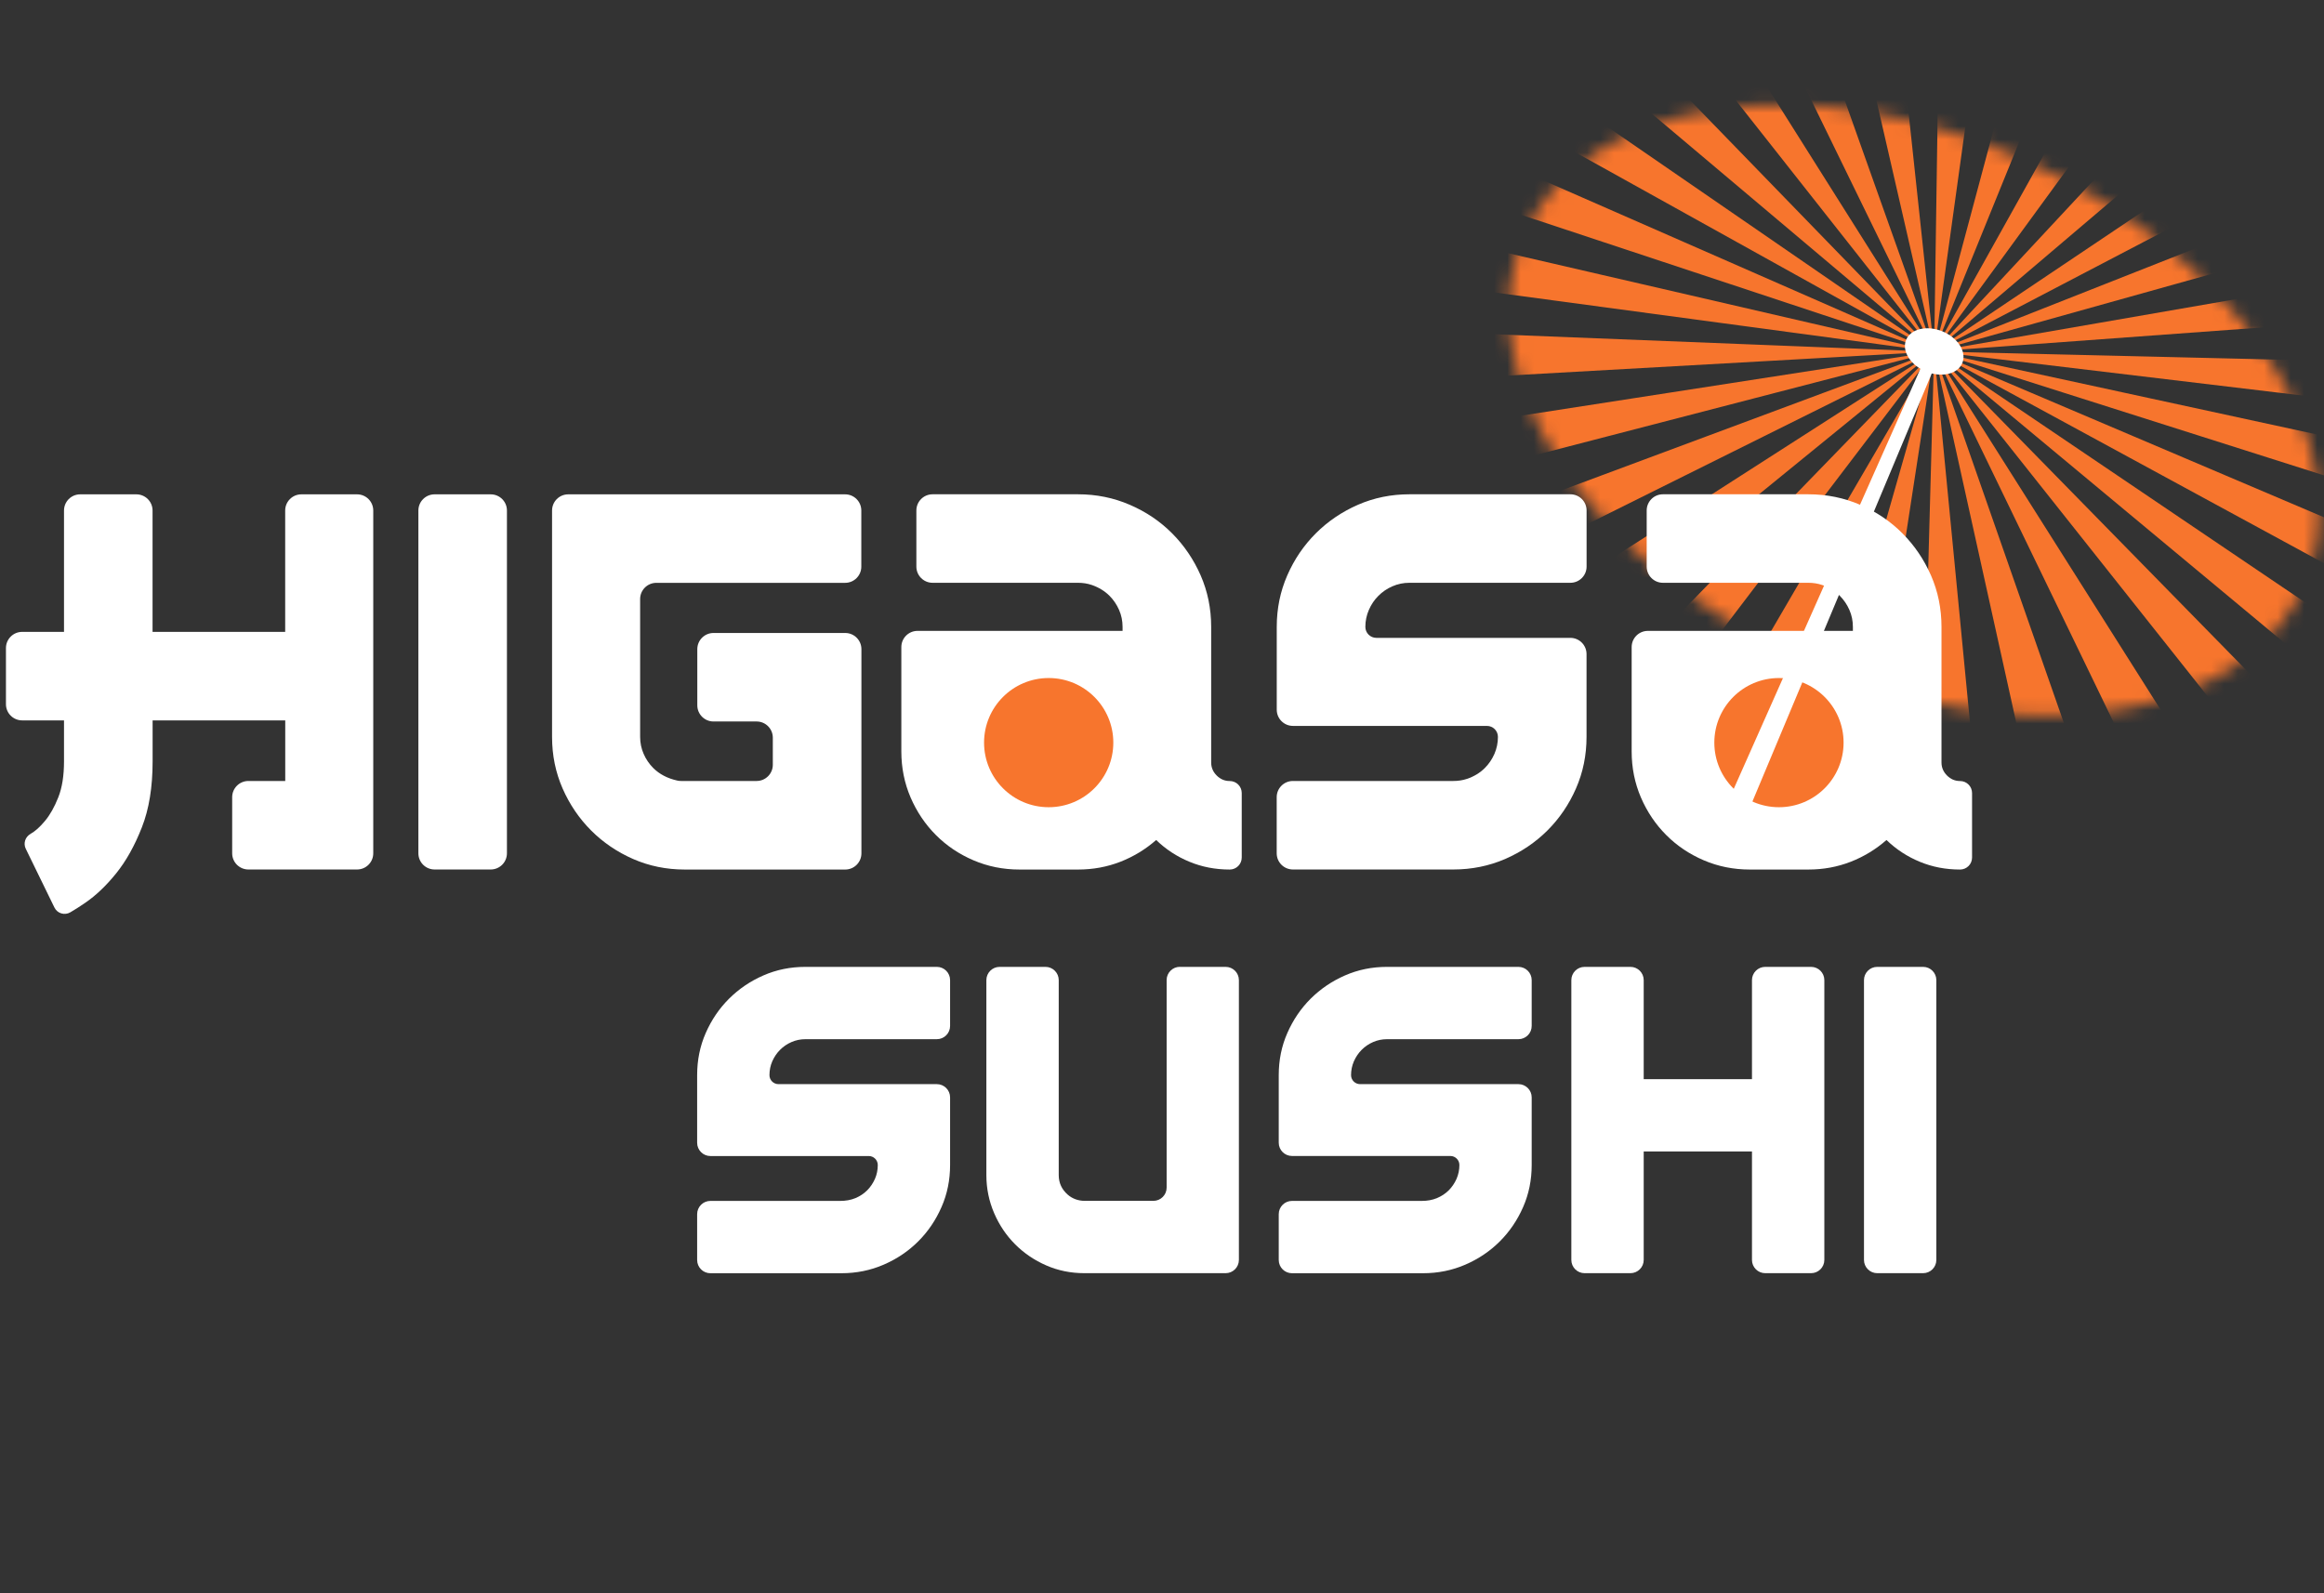
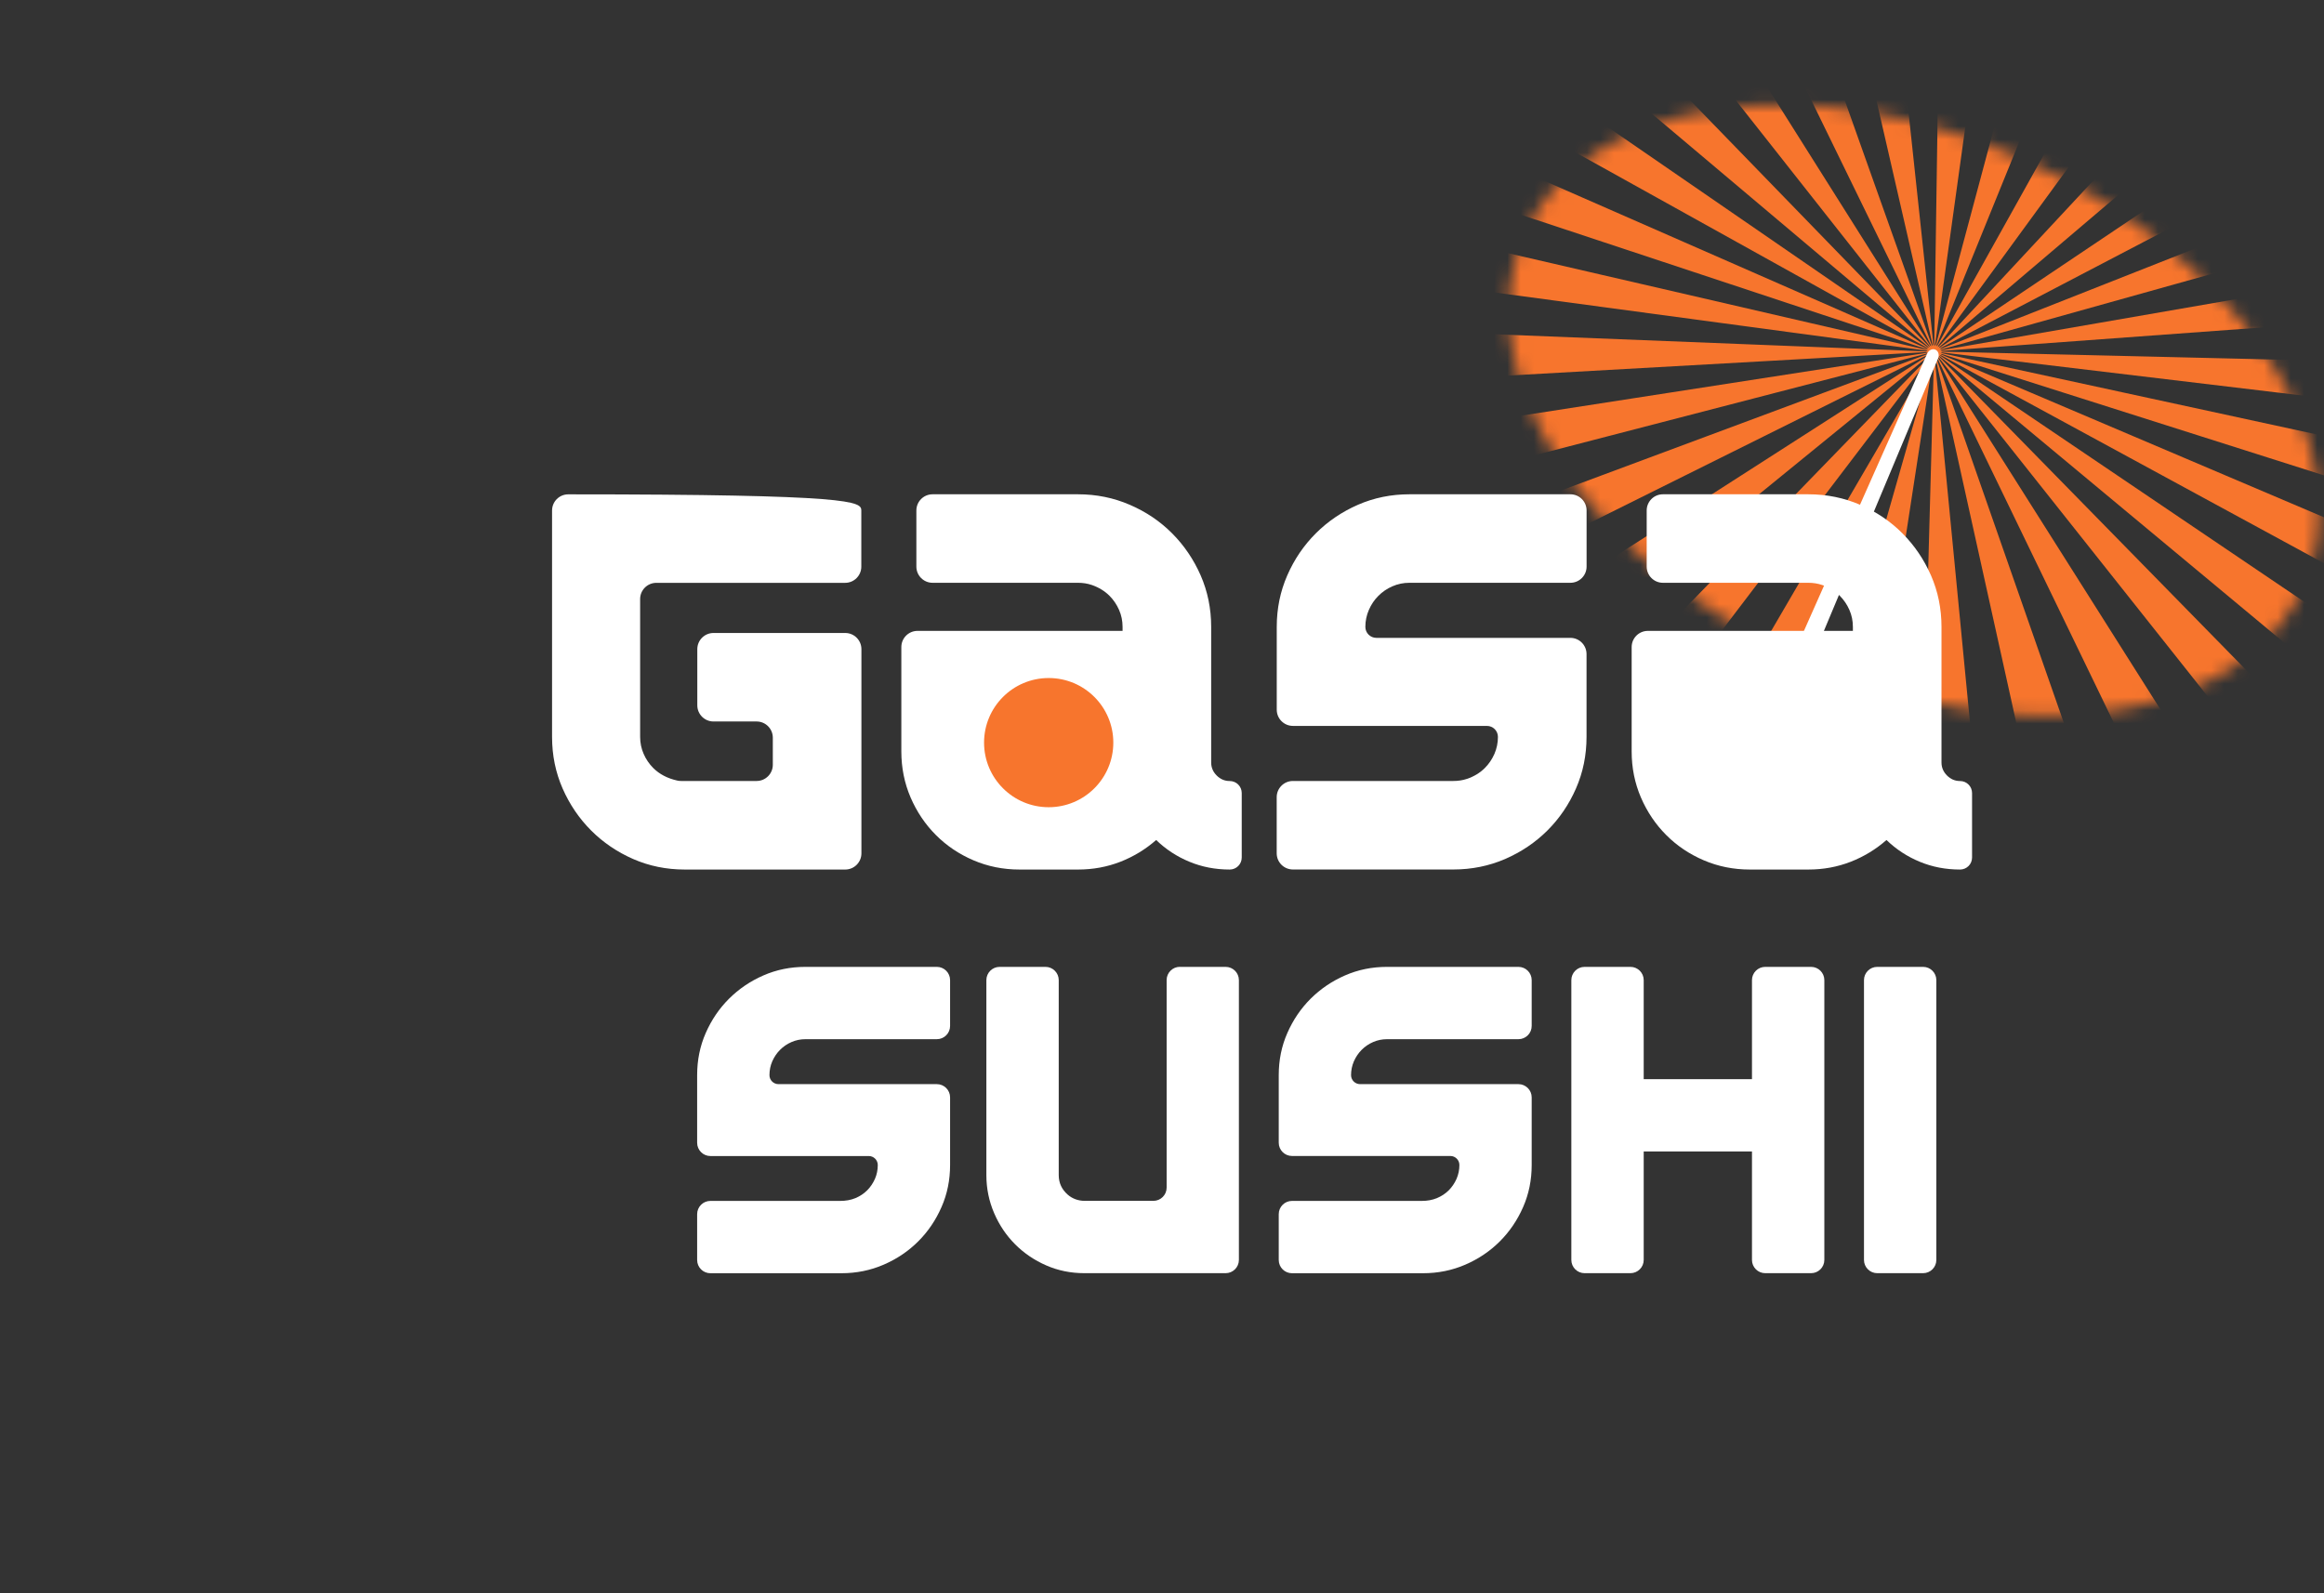
<svg xmlns="http://www.w3.org/2000/svg" fill="none" viewBox="0 0 175 120" height="120" width="175">
  <rect x="0" y="0" width="175" height="120" fill="#333333" stroke="none" />
  <g clip-path="url(#clip0_315_23)">
    <mask height="47" width="62" y="7" x="113" maskUnits="userSpaceOnUse" style="mask-type:luminance" id="mask0_315_23">
      <path fill="white" d="M173.445 44.216C178.156 33.855 168.849 19.492 152.658 12.137C136.468 4.781 119.524 7.218 114.813 17.58C110.103 27.941 119.409 42.304 135.6 49.659C151.791 57.015 168.735 54.578 173.445 44.216Z" />
    </mask>
    <g mask="url(#mask0_315_23)">
      <path fill="#F7752D" d="M145.504 26.892C145.504 26.936 145.5 26.971 145.5 26.995L102.085 179L123.686 169.42L145.56 27.031C145.56 27.031 145.587 26.975 145.607 26.916C145.615 26.963 145.623 26.995 145.627 27.019L141.968 161.313L157.994 154.204L145.694 27.035C145.694 27.035 145.706 26.975 145.71 26.912C145.73 26.956 145.746 26.991 145.758 27.011L172.483 147.776L185.93 141.81L145.825 27.011C145.825 27.011 145.825 26.956 145.813 26.896C145.845 26.944 145.873 26.979 145.892 26.999L198.72 136.138L211.423 130.505L145.952 26.975C145.948 26.956 145.932 26.912 145.908 26.861C145.956 26.904 145.987 26.932 146.007 26.944L223.806 125.011L236.604 119.334L146.051 26.896C146.039 26.876 146.019 26.841 145.987 26.797C146.047 26.833 146.086 26.857 146.106 26.861L250.067 113.357L264.576 106.924L146.134 26.809C146.134 26.809 146.09 26.766 146.055 26.73C146.122 26.758 146.173 26.773 146.193 26.773L280.629 99.807L298.955 91.68L146.205 26.714C146.185 26.698 146.154 26.678 146.11 26.651C146.185 26.663 146.241 26.671 146.253 26.671L320.624 82.073L326.504 79.465L316.47 63.508L146.241 26.603C146.217 26.591 146.181 26.58 146.134 26.56C146.213 26.56 146.265 26.556 146.276 26.548L305.184 45.556L295.419 30.027L146.241 26.485C146.217 26.477 146.177 26.473 146.13 26.461C146.205 26.445 146.257 26.433 146.265 26.425L286.688 16.153L278.669 3.403L146.213 26.374C146.189 26.374 146.154 26.374 146.106 26.374C146.177 26.342 146.225 26.318 146.229 26.31L271.114 -8.603L263.84 -20.17L146.173 26.263C146.15 26.263 146.114 26.275 146.067 26.283C146.126 26.239 146.162 26.207 146.166 26.196L256.668 -31.566L249.374 -43.164L146.094 26.168C146.071 26.176 146.039 26.192 145.995 26.207C146.039 26.156 146.067 26.116 146.071 26.105L241.78 -55.238L233.698 -68.087L145.999 26.089C145.979 26.101 145.952 26.12 145.916 26.144C145.944 26.085 145.964 26.041 145.964 26.025L224.875 -82.112L214.979 -97.843L145.892 26.017C145.892 26.017 145.853 26.061 145.825 26.093C145.837 26.029 145.845 25.982 145.845 25.966L203.516 -116.067L193.493 -132L187.364 -129.281L145.777 25.978C145.777 25.978 145.75 26.029 145.73 26.069C145.73 26.006 145.722 25.962 145.718 25.946L165.925 -119.772L147.682 -111.681L145.651 25.958C145.643 25.982 145.635 26.014 145.627 26.061C145.611 26.002 145.595 25.962 145.587 25.946L131.621 -104.552L117.049 -98.088L145.524 25.966C145.524 25.99 145.524 26.025 145.524 26.073C145.496 26.021 145.473 25.982 145.457 25.966L103.487 -92.075L90.573 -86.347L145.393 25.986C145.393 26.006 145.405 26.045 145.421 26.097C145.382 26.049 145.35 26.017 145.33 26.002L78.017 -80.778L65.456 -75.208L145.275 26.029C145.283 26.049 145.302 26.093 145.334 26.144C145.29 26.113 145.255 26.085 145.235 26.073L52.539 -69.48L38.969 -63.463L145.184 26.105C145.184 26.105 145.223 26.156 145.263 26.203C145.215 26.18 145.176 26.16 145.152 26.152L24.377 -56.999L8.288 -49.862L145.1 26.188C145.1 26.188 145.148 26.231 145.203 26.275C145.152 26.259 145.112 26.251 145.085 26.247L-9.994 -41.755L-31.5 -32.219L145.041 26.287C145.041 26.287 145.1 26.322 145.168 26.354C145.116 26.35 145.077 26.346 145.053 26.346L-27.014 -13.413L-15.574 4.776L145.017 26.401C145.017 26.401 145.085 26.425 145.156 26.449C145.108 26.453 145.073 26.461 145.049 26.465L-5.698 20.488L3.109 34.489L145.021 26.52C145.021 26.52 145.088 26.532 145.164 26.54C145.12 26.552 145.088 26.564 145.065 26.576L11.179 47.33L18.766 59.395L145.049 26.639C145.049 26.639 145.112 26.639 145.187 26.631C145.148 26.655 145.116 26.675 145.092 26.69L26.064 70.997L33.231 82.39L145.096 26.758C145.096 26.758 145.168 26.742 145.243 26.718C145.215 26.746 145.191 26.77 145.176 26.785L40.51 93.964L48.069 105.982L145.195 26.849C145.195 26.849 145.251 26.825 145.318 26.789C145.294 26.825 145.279 26.853 145.267 26.872L56.099 118.752L64.843 132.65L145.302 26.932C145.302 26.932 145.35 26.9 145.401 26.849C145.389 26.888 145.378 26.92 145.374 26.944L74.635 148.215L85.952 166.21L145.421 26.995C145.421 26.995 145.461 26.952 145.496 26.892H145.504Z" />
    </g>
-     <path fill="white" d="M32.724 37.232H36.953C37.627 37.232 38.173 37.778 38.173 38.451V64.268C38.173 64.941 37.627 65.487 36.953 65.487H32.724C32.051 65.487 31.505 64.941 31.505 64.268V38.451C31.505 37.778 32.051 37.232 32.724 37.232Z" />
-     <path fill="white" d="M22.698 37.232H26.888C27.561 37.232 28.107 37.778 28.107 38.451V64.268C28.107 64.941 27.561 65.487 26.888 65.487H18.703C18.029 65.487 17.483 64.941 17.483 64.268V60.041C17.483 59.368 18.029 58.821 18.703 58.821H21.479V54.261H11.492V57.349C11.492 59.285 11.223 60.943 10.68 62.321C10.138 63.702 9.492 64.858 8.74 65.788C7.987 66.719 7.215 67.451 6.423 67.993C6.007 68.278 5.631 68.52 5.295 68.713C4.867 68.963 4.317 68.801 4.099 68.353L1.941 63.928C1.743 63.524 1.897 63.041 2.285 62.815C2.285 62.815 2.293 62.812 2.297 62.807C2.65 62.606 3.014 62.281 3.39 61.826C3.766 61.375 4.099 60.785 4.388 60.056C4.677 59.328 4.82 58.425 4.82 57.345V54.257H1.667C0.994 54.257 0.448 53.711 0.448 53.038V48.81C0.448 48.138 0.994 47.591 1.667 47.591H4.82V38.451C4.82 37.778 5.366 37.232 6.039 37.232H10.268C10.941 37.232 11.488 37.778 11.488 38.451V47.591H21.475V38.451C21.475 37.778 22.021 37.232 22.694 37.232H22.698Z" />
-     <path fill="white" d="M42.786 37.232H63.639C64.312 37.232 64.858 37.778 64.858 38.451V42.679C64.858 43.352 64.312 43.898 63.639 43.898H49.423C48.75 43.898 48.203 44.444 48.203 45.117V55.5C48.203 55.952 48.291 56.379 48.469 56.783C48.643 57.187 48.885 57.535 49.185 57.84C49.657 58.311 50.267 58.631 51.019 58.794C51.11 58.813 51.201 58.821 51.296 58.821H56.974C57.648 58.821 58.194 58.275 58.194 57.602V55.56C58.194 54.887 57.648 54.34 56.974 54.34H53.727C53.054 54.34 52.508 53.794 52.508 53.121V48.894C52.508 48.221 53.054 47.674 53.727 47.674H63.647C64.32 47.674 64.866 48.221 64.866 48.894V64.272C64.866 64.945 64.32 65.491 63.647 65.491H51.561C50.179 65.491 48.885 65.226 47.681 64.7C46.477 64.173 45.42 63.457 44.513 62.55C43.61 61.644 42.893 60.591 42.363 59.383C41.836 58.176 41.571 56.886 41.571 55.504V38.451C41.571 37.778 42.117 37.232 42.79 37.232H42.786Z" />
+     <path fill="white" d="M42.786 37.232C64.312 37.232 64.858 37.778 64.858 38.451V42.679C64.858 43.352 64.312 43.898 63.639 43.898H49.423C48.75 43.898 48.203 44.444 48.203 45.117V55.5C48.203 55.952 48.291 56.379 48.469 56.783C48.643 57.187 48.885 57.535 49.185 57.84C49.657 58.311 50.267 58.631 51.019 58.794C51.11 58.813 51.201 58.821 51.296 58.821H56.974C57.648 58.821 58.194 58.275 58.194 57.602V55.56C58.194 54.887 57.648 54.34 56.974 54.34H53.727C53.054 54.34 52.508 53.794 52.508 53.121V48.894C52.508 48.221 53.054 47.674 53.727 47.674H63.647C64.32 47.674 64.866 48.221 64.866 48.894V64.272C64.866 64.945 64.32 65.491 63.647 65.491H51.561C50.179 65.491 48.885 65.226 47.681 64.7C46.477 64.173 45.42 63.457 44.513 62.55C43.61 61.644 42.893 60.591 42.363 59.383C41.836 58.176 41.571 56.886 41.571 55.504V38.451C41.571 37.778 42.117 37.232 42.79 37.232H42.786Z" />
    <path fill="white" d="M91.203 57.428C91.203 57.804 91.342 58.133 91.619 58.41C91.896 58.687 92.221 58.825 92.601 58.825C93.1 58.825 93.504 59.229 93.504 59.728V64.589C93.504 65.088 93.1 65.491 92.601 65.491C91.52 65.491 90.51 65.297 89.568 64.906C88.625 64.518 87.79 63.971 87.061 63.267C86.257 63.971 85.358 64.518 84.365 64.906C83.371 65.293 82.309 65.491 81.181 65.491H76.77C75.538 65.491 74.382 65.258 73.301 64.795C72.22 64.332 71.277 63.698 70.473 62.891C69.67 62.087 69.036 61.145 68.569 60.064C68.106 58.984 67.872 57.828 67.872 56.597V48.735C67.872 48.062 68.418 47.516 69.091 47.516H84.531V47.215C84.531 46.764 84.444 46.336 84.266 45.933C84.091 45.533 83.85 45.181 83.549 44.876C83.188 44.516 82.741 44.242 82.218 44.06C81.886 43.946 81.529 43.894 81.177 43.894H70.224C69.551 43.894 69.004 43.348 69.004 42.675V38.447C69.004 37.774 69.551 37.228 70.224 37.228H81.177C82.559 37.228 83.858 37.493 85.077 38.02C86.297 38.546 87.358 39.263 88.261 40.169C89.164 41.076 89.88 42.129 90.411 43.336C90.938 44.543 91.203 45.838 91.203 47.215V57.428Z" />
    <path fill="white" d="M96.141 47.215C96.141 45.834 96.406 44.539 96.933 43.336C97.46 42.129 98.176 41.076 99.083 40.169C99.986 39.267 101.043 38.55 102.251 38.02C103.459 37.493 104.75 37.228 106.132 37.228H118.253C118.926 37.228 119.472 37.774 119.472 38.447V42.675C119.472 43.348 118.926 43.894 118.253 43.894H106.132C105.68 43.894 105.253 43.981 104.849 44.159C104.445 44.333 104.096 44.575 103.795 44.876C103.494 45.177 103.253 45.529 103.079 45.933C102.904 46.336 102.813 46.76 102.813 47.215C102.813 47.674 103.186 48.042 103.641 48.042H118.249C118.922 48.042 119.468 48.589 119.468 49.262V55.5C119.468 56.882 119.203 58.176 118.676 59.38C118.15 60.583 117.433 61.64 116.526 62.546C115.619 63.449 114.558 64.165 113.343 64.696C112.123 65.222 110.824 65.487 109.442 65.487H97.357C96.683 65.487 96.137 64.941 96.137 64.268V60.041C96.137 59.368 96.683 58.821 97.357 58.821H109.438C109.783 58.821 110.131 58.774 110.46 58.663C110.994 58.485 111.446 58.208 111.814 57.84C112.115 57.539 112.353 57.187 112.531 56.783C112.705 56.383 112.796 55.956 112.796 55.5C112.796 55.041 112.424 54.673 111.968 54.673H97.361C96.688 54.673 96.141 54.127 96.141 53.454V47.215Z" />
    <path fill="white" d="M146.197 57.428C146.197 57.804 146.336 58.133 146.613 58.41C146.89 58.687 147.215 58.825 147.595 58.825C148.094 58.825 148.498 59.229 148.498 59.728V64.589C148.498 65.088 148.094 65.491 147.595 65.491C146.514 65.491 145.504 65.297 144.562 64.906C143.619 64.518 142.784 63.971 142.055 63.267C141.251 63.971 140.353 64.518 139.359 64.906C138.365 65.293 137.303 65.491 136.175 65.491H131.764C130.532 65.491 129.376 65.258 128.295 64.795C127.214 64.332 126.271 63.698 125.468 62.891C124.664 62.087 124.03 61.145 123.563 60.064C123.1 58.984 122.866 57.828 122.866 56.597V48.735C122.866 48.062 123.412 47.516 124.086 47.516H139.525V47.215C139.525 46.764 139.438 46.336 139.26 45.933C139.085 45.533 138.844 45.181 138.543 44.876C138.183 44.516 137.735 44.242 137.212 44.06C136.88 43.946 136.523 43.894 136.171 43.894H125.218C124.545 43.894 123.998 43.348 123.998 42.675V38.447C123.998 37.774 124.545 37.228 125.218 37.228H136.171C137.553 37.228 138.852 37.493 140.071 38.02C141.291 38.546 142.352 39.263 143.255 40.169C144.158 41.076 144.875 42.129 145.405 43.336C145.932 44.543 146.197 45.838 146.197 47.215V57.428Z" />
    <path fill="white" d="M52.496 80.973C52.496 79.845 52.71 78.788 53.141 77.806C53.573 76.82 54.155 75.961 54.895 75.221C55.636 74.485 56.495 73.899 57.481 73.468C58.467 73.036 59.521 72.822 60.649 72.822H70.545C71.095 72.822 71.543 73.27 71.543 73.82V77.272C71.543 77.822 71.095 78.269 70.545 78.269H60.649C60.281 78.269 59.932 78.34 59.604 78.483C59.275 78.625 58.99 78.819 58.74 79.069C58.495 79.314 58.301 79.603 58.154 79.932C58.012 80.26 57.941 80.609 57.941 80.977C57.941 81.349 58.245 81.654 58.618 81.654H70.545C71.095 81.654 71.543 82.101 71.543 82.651V87.746C71.543 88.874 71.329 89.931 70.897 90.912C70.466 91.898 69.883 92.757 69.143 93.497C68.406 94.234 67.539 94.819 66.541 95.251C65.547 95.682 64.486 95.896 63.358 95.896H53.494C52.943 95.896 52.496 95.449 52.496 94.899V91.447C52.496 90.897 52.943 90.449 53.494 90.449H63.279C63.67 90.449 64.062 90.386 64.423 90.236C64.759 90.093 65.052 89.899 65.298 89.654C65.543 89.408 65.737 89.119 65.884 88.791C66.027 88.462 66.098 88.114 66.098 87.746C66.098 87.374 65.793 87.069 65.421 87.069H53.494C52.943 87.069 52.496 86.621 52.496 86.071V80.977V80.973Z" />
    <path fill="white" d="M88.839 72.822H92.292C92.843 72.822 93.29 73.27 93.29 73.82V94.895C93.29 95.445 92.843 95.892 92.292 95.892H81.66C80.634 95.892 79.676 95.698 78.781 95.306C77.89 94.918 77.11 94.388 76.445 93.723C75.78 93.058 75.249 92.274 74.861 91.372C74.473 90.469 74.275 89.515 74.275 88.51V73.82C74.275 73.27 74.722 72.822 75.273 72.822H78.726C79.276 72.822 79.724 73.27 79.724 73.82V88.51C79.724 89.088 79.949 89.579 80.397 89.974C80.745 90.283 81.205 90.445 81.672 90.445H86.851C87.402 90.445 87.849 89.998 87.849 89.448V73.816C87.849 73.266 88.297 72.818 88.847 72.818L88.839 72.822Z" />
    <path fill="white" d="M96.291 80.973C96.291 79.845 96.505 78.788 96.937 77.806C97.369 76.82 97.951 75.961 98.691 75.221C99.432 74.485 100.291 73.899 101.277 73.468C102.263 73.036 103.316 72.822 104.445 72.822H114.34C114.891 72.822 115.338 73.27 115.338 73.82V77.272C115.338 77.822 114.891 78.269 114.34 78.269H104.445C104.077 78.269 103.728 78.34 103.399 78.483C103.071 78.625 102.786 78.819 102.536 79.069C102.291 79.314 102.097 79.603 101.95 79.932C101.808 80.26 101.736 80.609 101.736 80.977C101.736 81.349 102.041 81.654 102.413 81.654H114.34C114.891 81.654 115.338 82.101 115.338 82.651V87.746C115.338 88.874 115.124 89.931 114.693 90.912C114.261 91.898 113.679 92.757 112.939 93.497C112.202 94.234 111.335 94.819 110.337 95.251C109.343 95.682 108.282 95.896 107.153 95.896H97.289C96.739 95.896 96.291 95.449 96.291 94.899V91.447C96.291 90.897 96.739 90.449 97.289 90.449H107.074C107.466 90.449 107.858 90.386 108.218 90.231C108.555 90.089 108.848 89.895 109.094 89.65C109.339 89.404 109.533 89.115 109.68 88.787C109.822 88.458 109.894 88.11 109.894 87.742C109.894 87.37 109.589 87.065 109.216 87.065H97.289C96.739 87.065 96.291 86.618 96.291 86.067V80.973Z" />
    <path fill="white" d="M132.924 72.822H136.377C136.927 72.822 137.375 73.27 137.375 73.82V94.895C137.375 95.445 136.927 95.892 136.377 95.892H132.924C132.373 95.892 131.926 95.445 131.926 94.895V86.724H123.773V94.895C123.773 95.445 123.325 95.892 122.775 95.892H119.322C118.771 95.892 118.324 95.445 118.324 94.895V73.82C118.324 73.27 118.771 72.822 119.322 72.822H122.775C123.325 72.822 123.773 73.27 123.773 73.82V81.281H131.926V73.82C131.926 73.27 132.373 72.822 132.924 72.822Z" />
    <path fill="white" d="M141.358 72.822H144.811C145.362 72.822 145.809 73.27 145.809 73.82V94.895C145.809 95.445 145.362 95.892 144.811 95.892H141.358C140.808 95.892 140.36 95.445 140.36 94.895V73.82C140.36 73.27 140.808 72.822 141.358 72.822Z" />
-     <path fill="white" d="M147.764 27.344C148.108 26.509 147.441 25.442 146.273 24.96C145.104 24.477 143.878 24.763 143.533 25.597C143.188 26.432 143.856 27.499 145.024 27.982C146.192 28.464 147.419 28.179 147.764 27.344Z" />
-     <path fill="#F7752D" d="M133.957 60.797C136.645 60.797 138.824 58.618 138.824 55.932C138.824 53.245 136.645 51.067 133.957 51.067C131.27 51.067 129.091 53.245 129.091 55.932C129.091 58.618 131.27 60.797 133.957 60.797Z" />
    <path fill="white" d="M131.253 60.793L130.599 60.512C130.354 60.405 130.255 60.08 130.386 59.791L145.116 26.635C145.235 26.37 145.508 26.235 145.734 26.334C145.96 26.433 146.051 26.722 145.94 26.991L131.922 60.456C131.799 60.749 131.498 60.9 131.253 60.793Z" />
    <path fill="#F7752D" d="M78.967 60.797C81.655 60.797 83.834 58.618 83.834 55.932C83.834 53.245 81.655 51.067 78.967 51.067C76.279 51.067 74.101 53.245 74.101 55.932C74.101 58.618 76.279 60.797 78.967 60.797Z" />
  </g>
  <defs>
    <clipPath id="clip0_315_23">
      <rect fill="white" height="120" width="175" />
    </clipPath>
  </defs>
</svg>